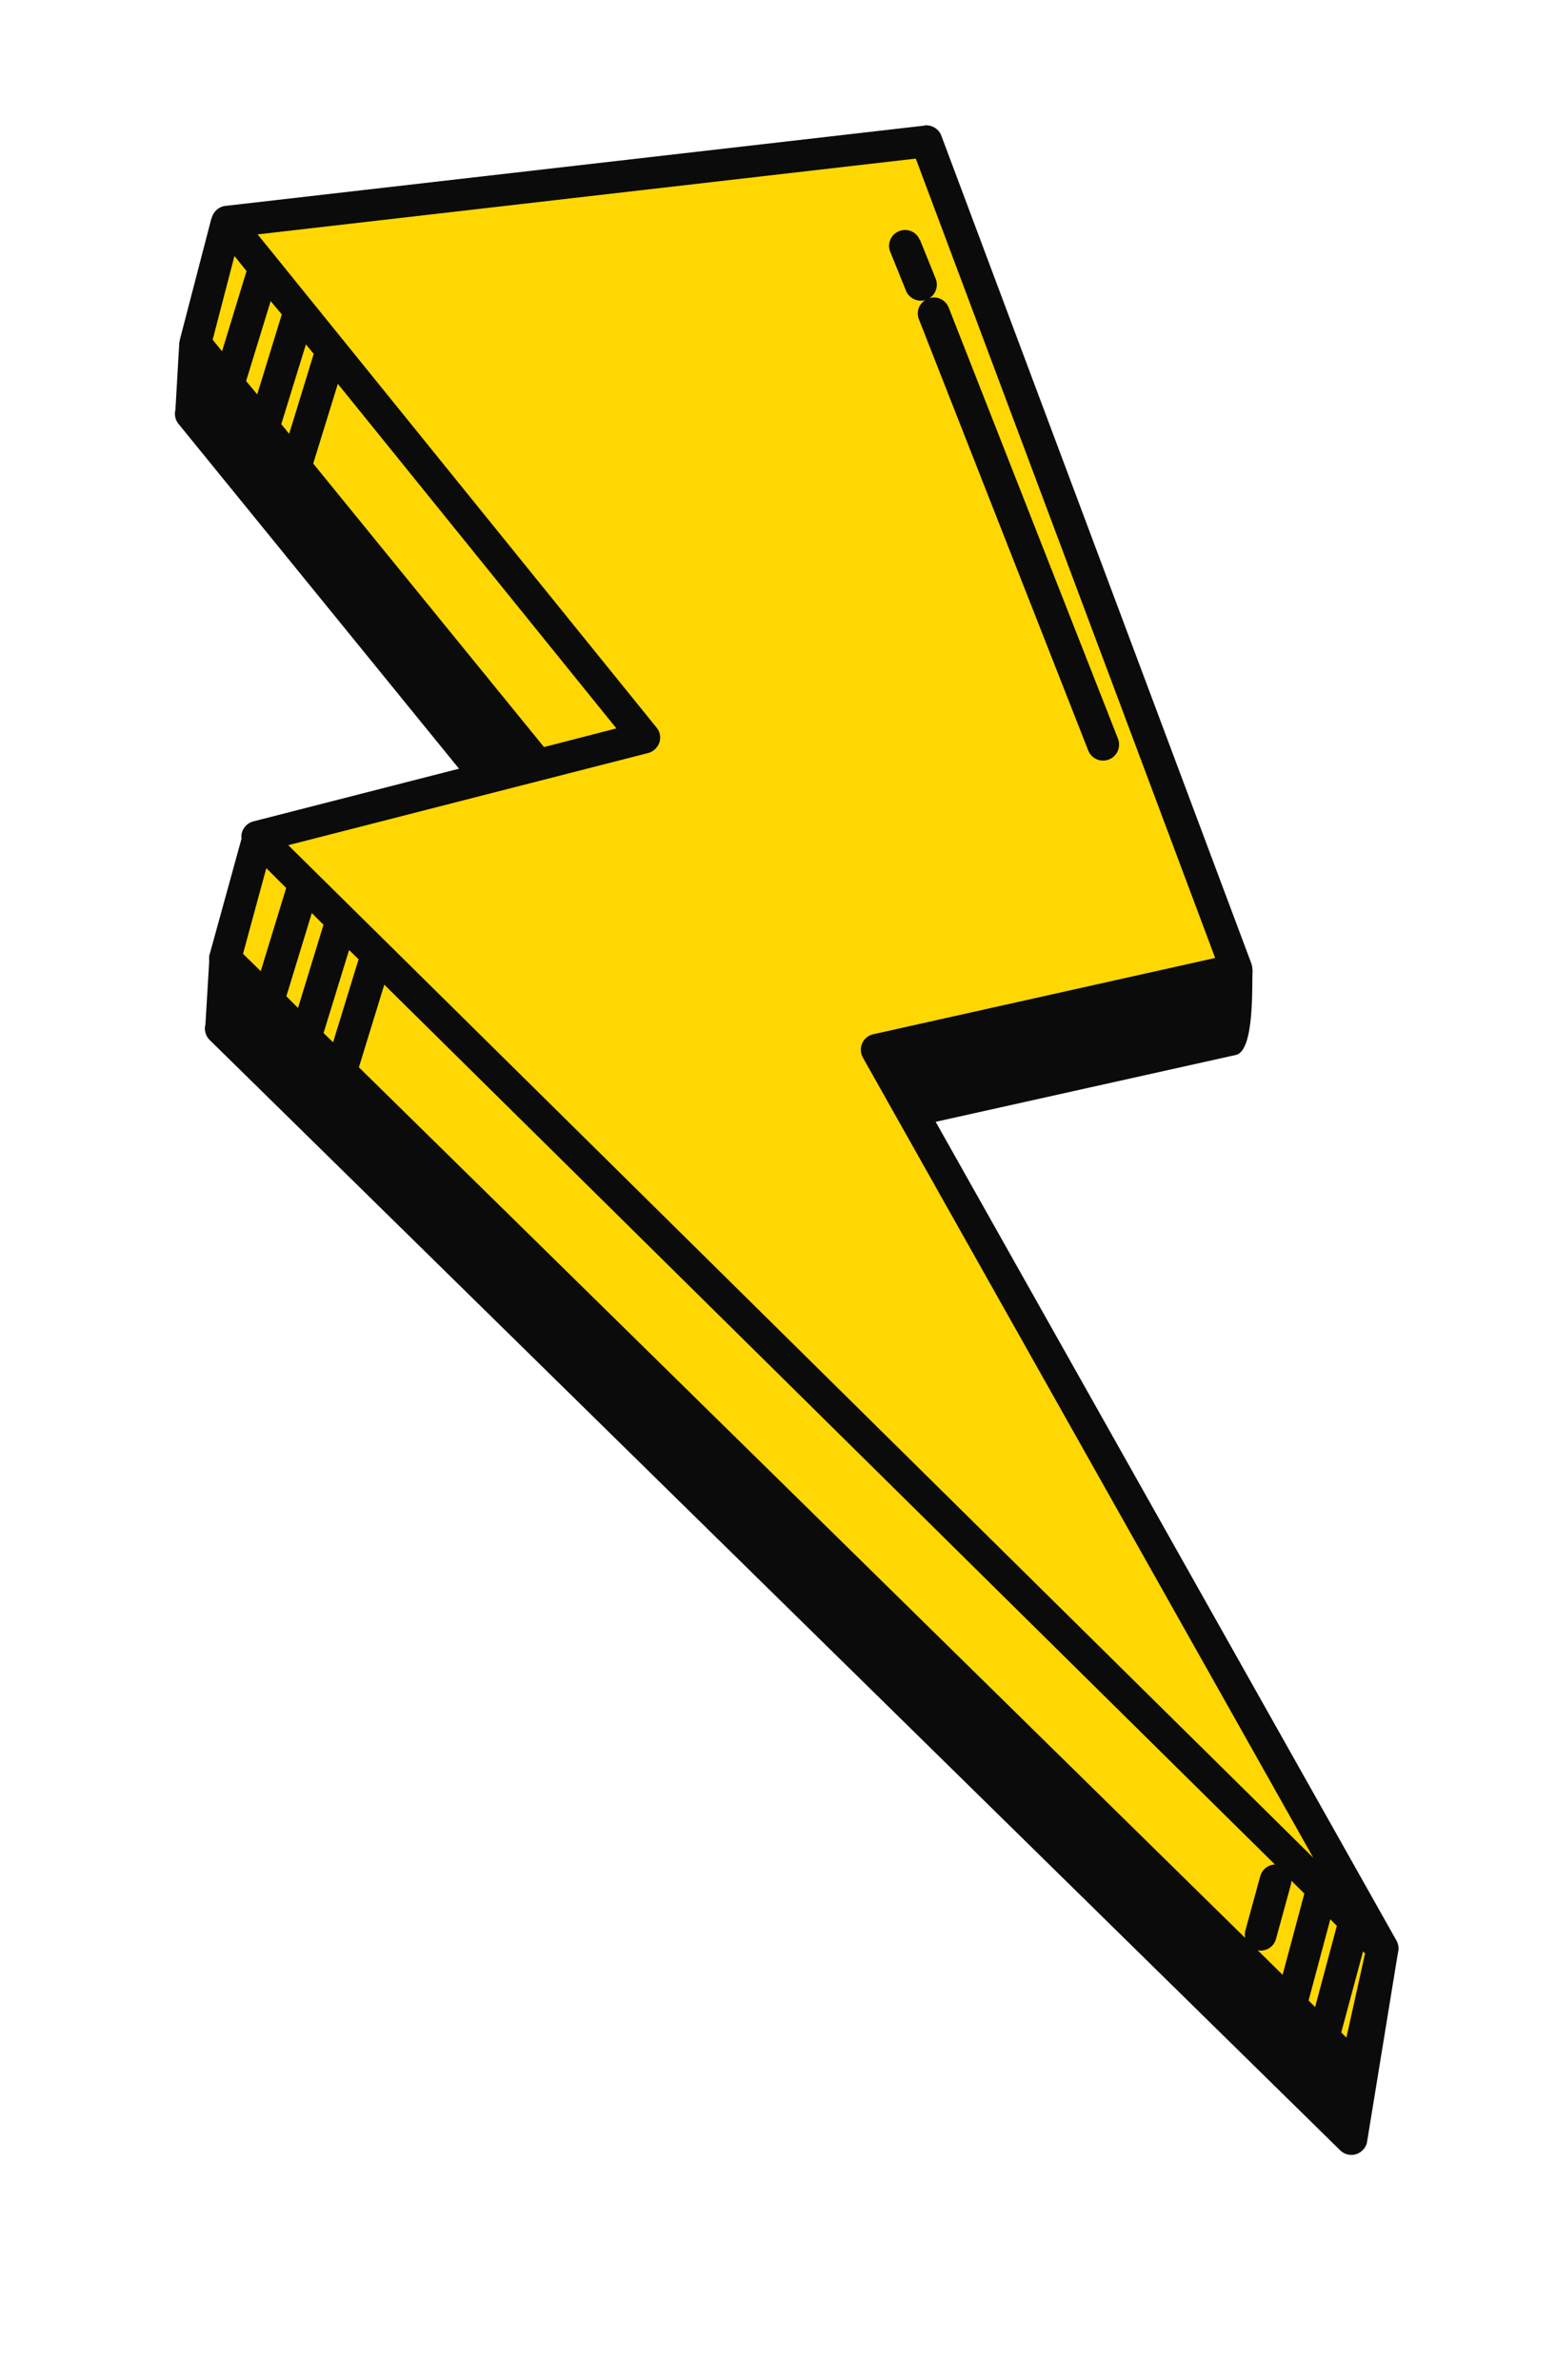
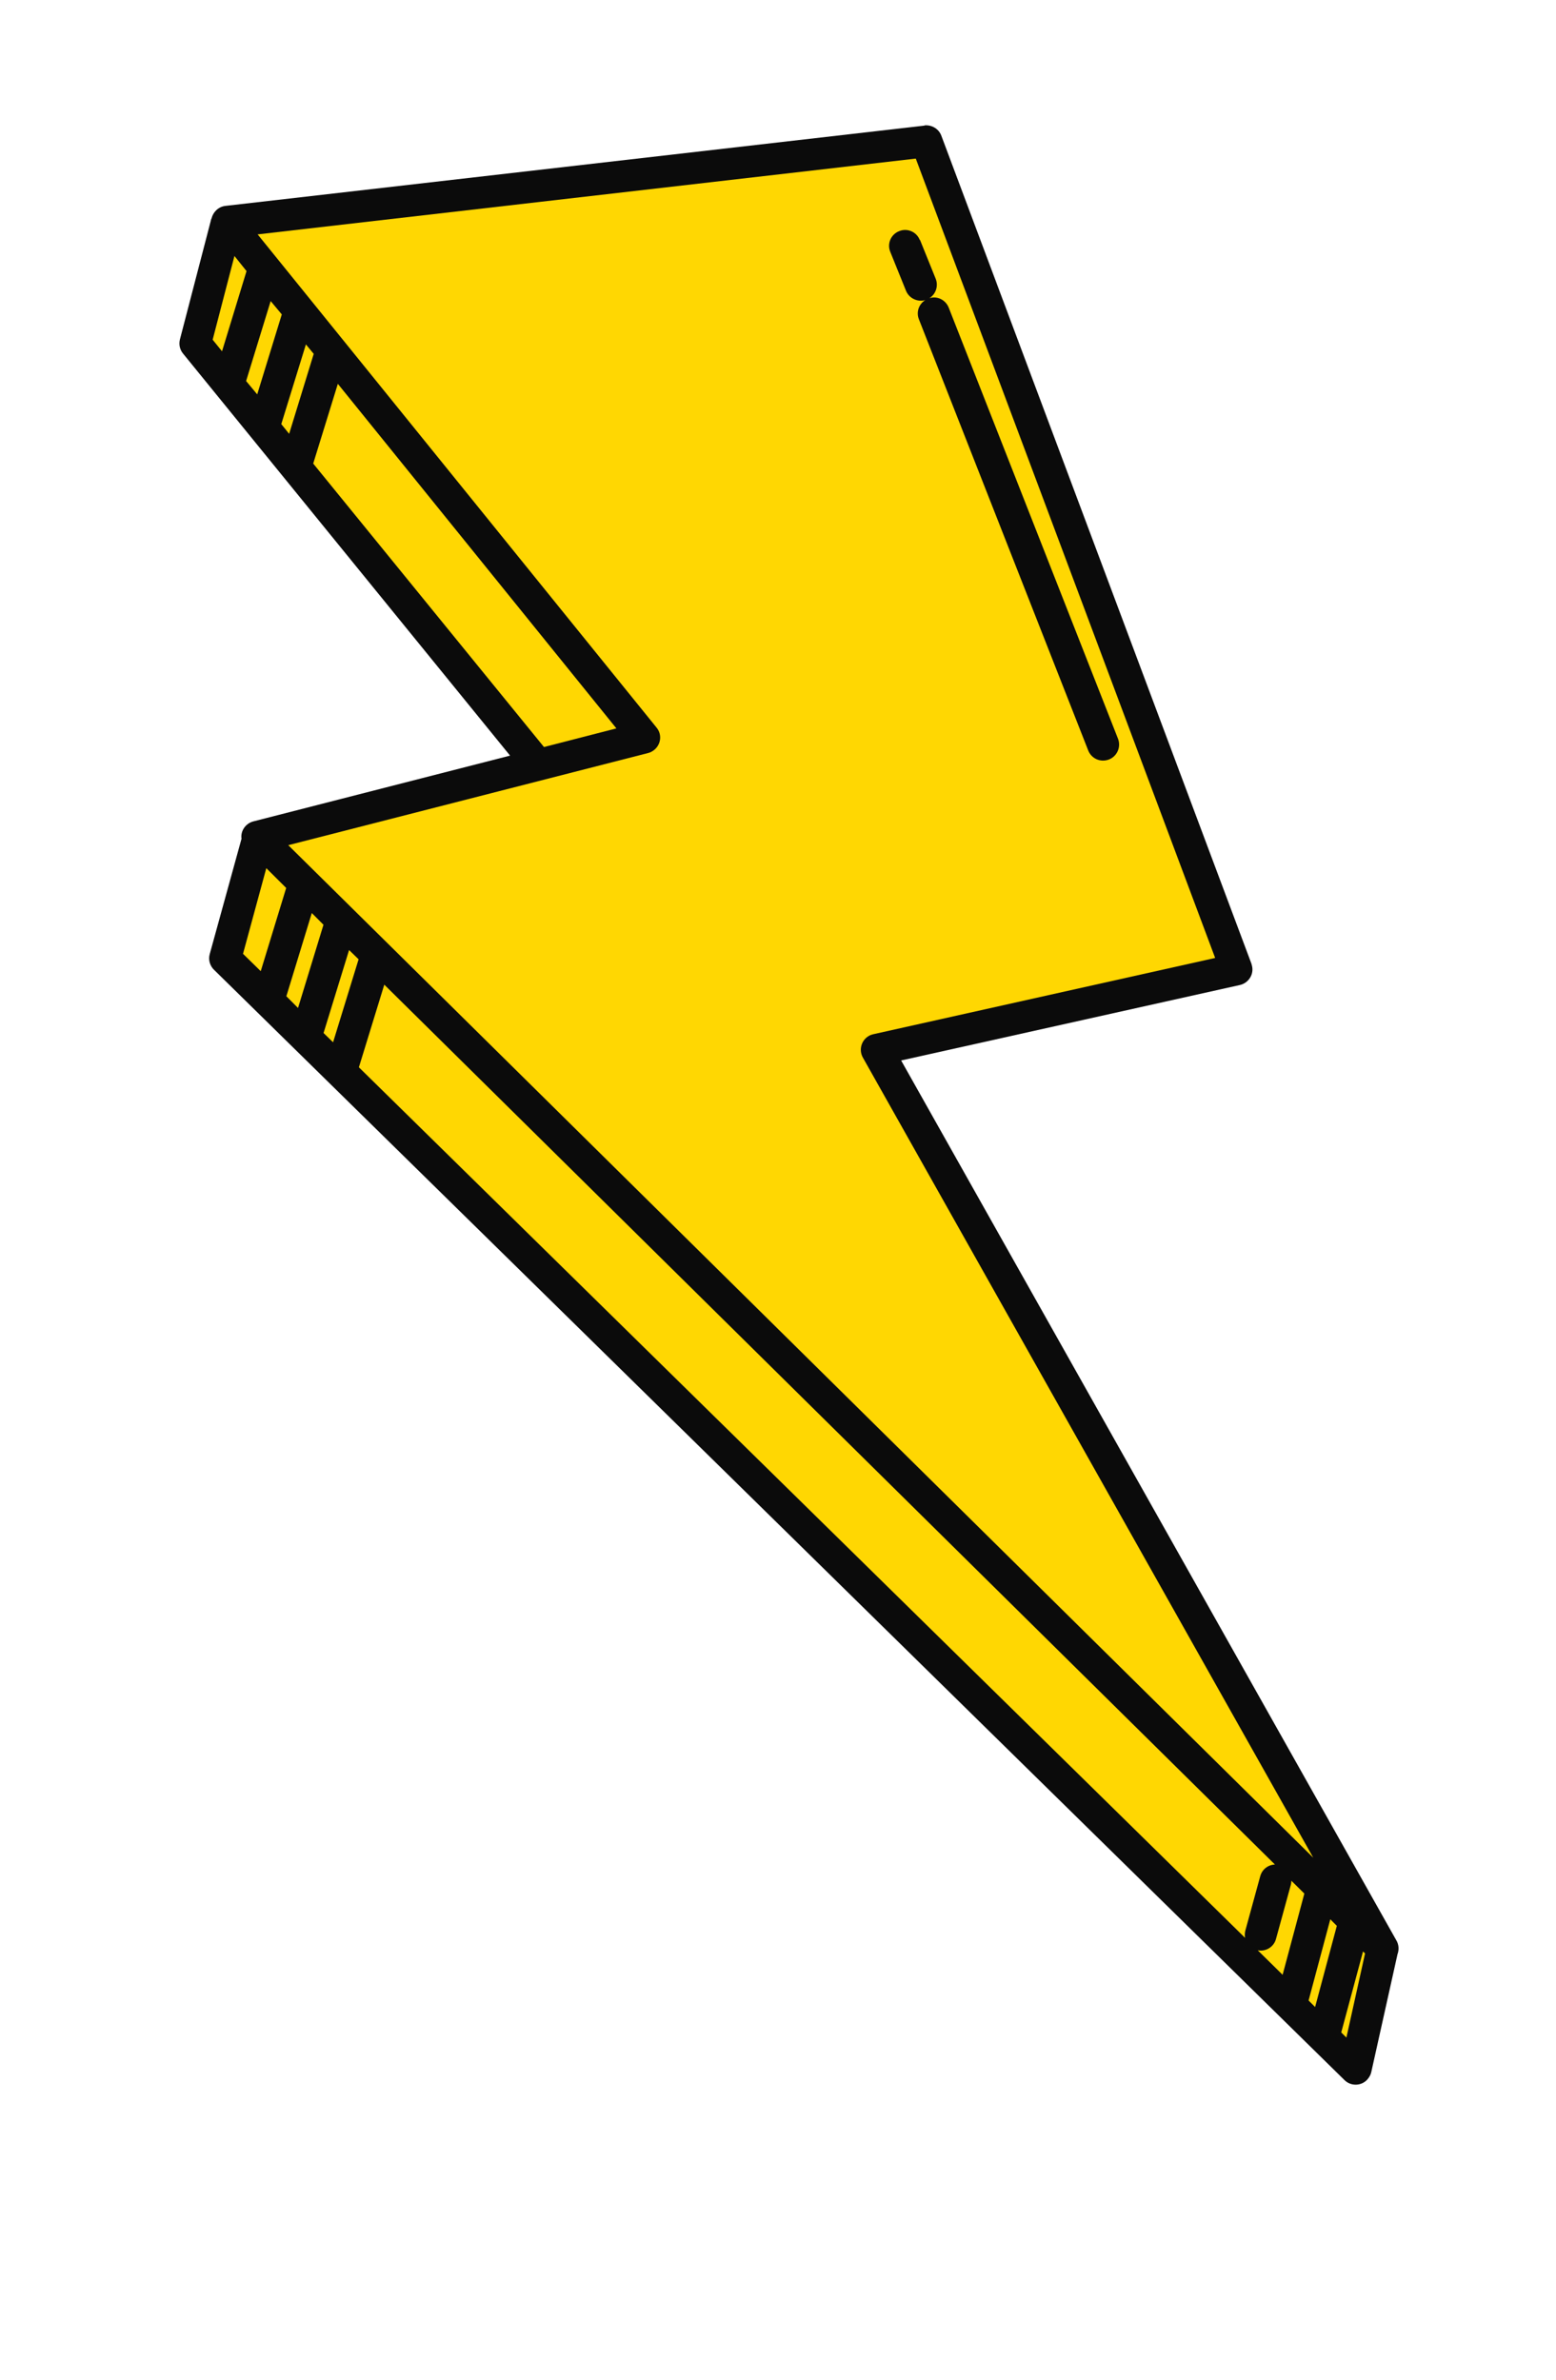
<svg xmlns="http://www.w3.org/2000/svg" width="102" height="156" viewBox="0 0 102 156" fill="none">
-   <path d="M60.331 12.855L14.494 18.119C14.047 18.173 14.106 19.87 11.753 22.462L11.499 26.862C11.412 27.215 11.502 27.553 11.719 27.808L33.141 54.144L16.307 58.456C15.769 58.601 14.589 62.129 13.743 62.537L13.466 67.158C13.357 67.55 13.498 67.957 13.781 68.211L87.854 140.964C88.258 141.367 88.934 141.367 89.332 140.947C89.477 140.81 89.574 140.619 89.609 140.445L91.642 127.989C87.233 121.493 62.077 79.932 58.802 74.104L81.018 69.156C82.276 68.869 82.046 64.383 82.111 63.641L61.438 13.481C61.264 13.017 60.8 12.762 60.334 12.805L60.331 12.855Z" fill="#0B0B0B" />
  <path d="M60.608 8.234L14.77 13.498C14.323 13.552 13.97 13.894 13.869 14.316C13.835 14.375 13.821 14.444 13.807 14.514L11.794 22.253C11.708 22.605 11.798 22.943 12.015 23.198L33.437 49.534L16.603 53.847C16.111 53.978 15.775 54.447 15.826 54.944L15.834 54.975L13.746 62.553C13.637 62.944 13.779 63.351 14.061 63.605L88.135 136.359C88.539 136.761 89.215 136.761 89.613 136.342C89.753 136.189 89.854 136.013 89.89 135.839L91.609 128.113C91.723 127.803 91.698 127.463 91.524 127.181L59.072 69.518L81.287 64.57C81.845 64.437 82.206 63.879 82.073 63.322C82.057 63.26 82.044 63.214 82.032 63.168L61.707 8.895C61.533 8.431 61.07 8.176 60.603 8.219L60.608 8.234Z" fill="#0B0B0B" />
  <path d="M89.35 127.927L89.483 128.056L88.26 133.573L87.922 133.235L89.35 127.927Z" fill="#FFD702" />
  <path d="M87.205 125.818L87.633 126.247L86.209 131.57L85.781 131.141L87.205 125.818Z" fill="#FFD702" />
  <path d="M84.651 123.289L85.503 124.132L84.079 129.456L82.447 127.85C82.969 127.957 83.508 127.632 83.646 127.101L84.621 123.545C84.621 123.545 84.656 123.37 84.651 123.289Z" fill="#FFD702" />
  <path d="M25.187 64.545L83.575 122.227C83.135 122.246 82.735 122.535 82.611 122.996L81.637 126.552C81.597 126.711 81.592 126.877 81.618 127.035L23.526 69.966L25.198 64.526L25.187 64.545Z" fill="#FFD702" />
-   <path d="M22.883 62.279L23.507 62.886L21.834 68.326L21.21 67.719L22.883 62.279Z" fill="#FFD702" />
+   <path d="M22.883 62.279L23.507 62.886L21.834 68.326L21.21 67.719Z" fill="#FFD702" />
  <path d="M20.439 59.854L21.205 60.621L19.536 66.076L18.771 65.309L20.439 59.854Z" fill="#FFD702" />
  <path d="M17.457 56.912L18.76 58.21L17.092 63.665L15.93 62.527L17.457 56.912Z" fill="#FFD702" />
  <path d="M22.146 25.162L40.406 47.749L35.659 48.971L20.532 30.389L22.146 25.162Z" fill="#FFD702" />
  <path d="M20.053 22.577L20.565 23.197L18.955 28.439L18.439 27.803L20.053 22.577Z" fill="#FFD702" />
  <path d="M17.743 19.736L18.472 20.611L16.861 25.853L16.133 24.978L17.743 19.736Z" fill="#FFD702" />
  <path d="M15.368 16.781L16.161 17.771L14.555 23.029L13.94 22.271L15.368 16.781Z" fill="#FFD702" />
  <path d="M16.899 15.364L60.032 10.397L79.657 62.798L57.241 67.799C57.149 67.824 57.057 67.849 56.958 67.908C56.457 68.191 56.282 68.831 56.565 69.331L86.088 121.782L18.896 55.405L42.499 49.361C42.637 49.324 42.767 49.256 42.889 49.158C43.334 48.791 43.408 48.145 43.042 47.7L16.879 15.353L16.899 15.364Z" fill="#FFD702" />
  <path d="M60.293 15.731C60.084 15.194 59.469 14.93 58.937 15.155C58.4 15.365 58.136 15.979 58.361 16.512L59.388 19.054C59.59 19.56 60.154 19.821 60.657 19.67C60.233 19.932 60.045 20.46 60.238 20.935L71.336 49.197C71.546 49.733 72.145 50.001 72.697 49.787C73.234 49.578 73.498 48.963 73.288 48.426L62.19 20.165C61.988 19.659 61.435 19.379 60.921 19.549C61.345 19.288 61.529 18.744 61.336 18.269L60.309 15.727L60.293 15.731Z" fill="#0B0B0B" />
</svg>